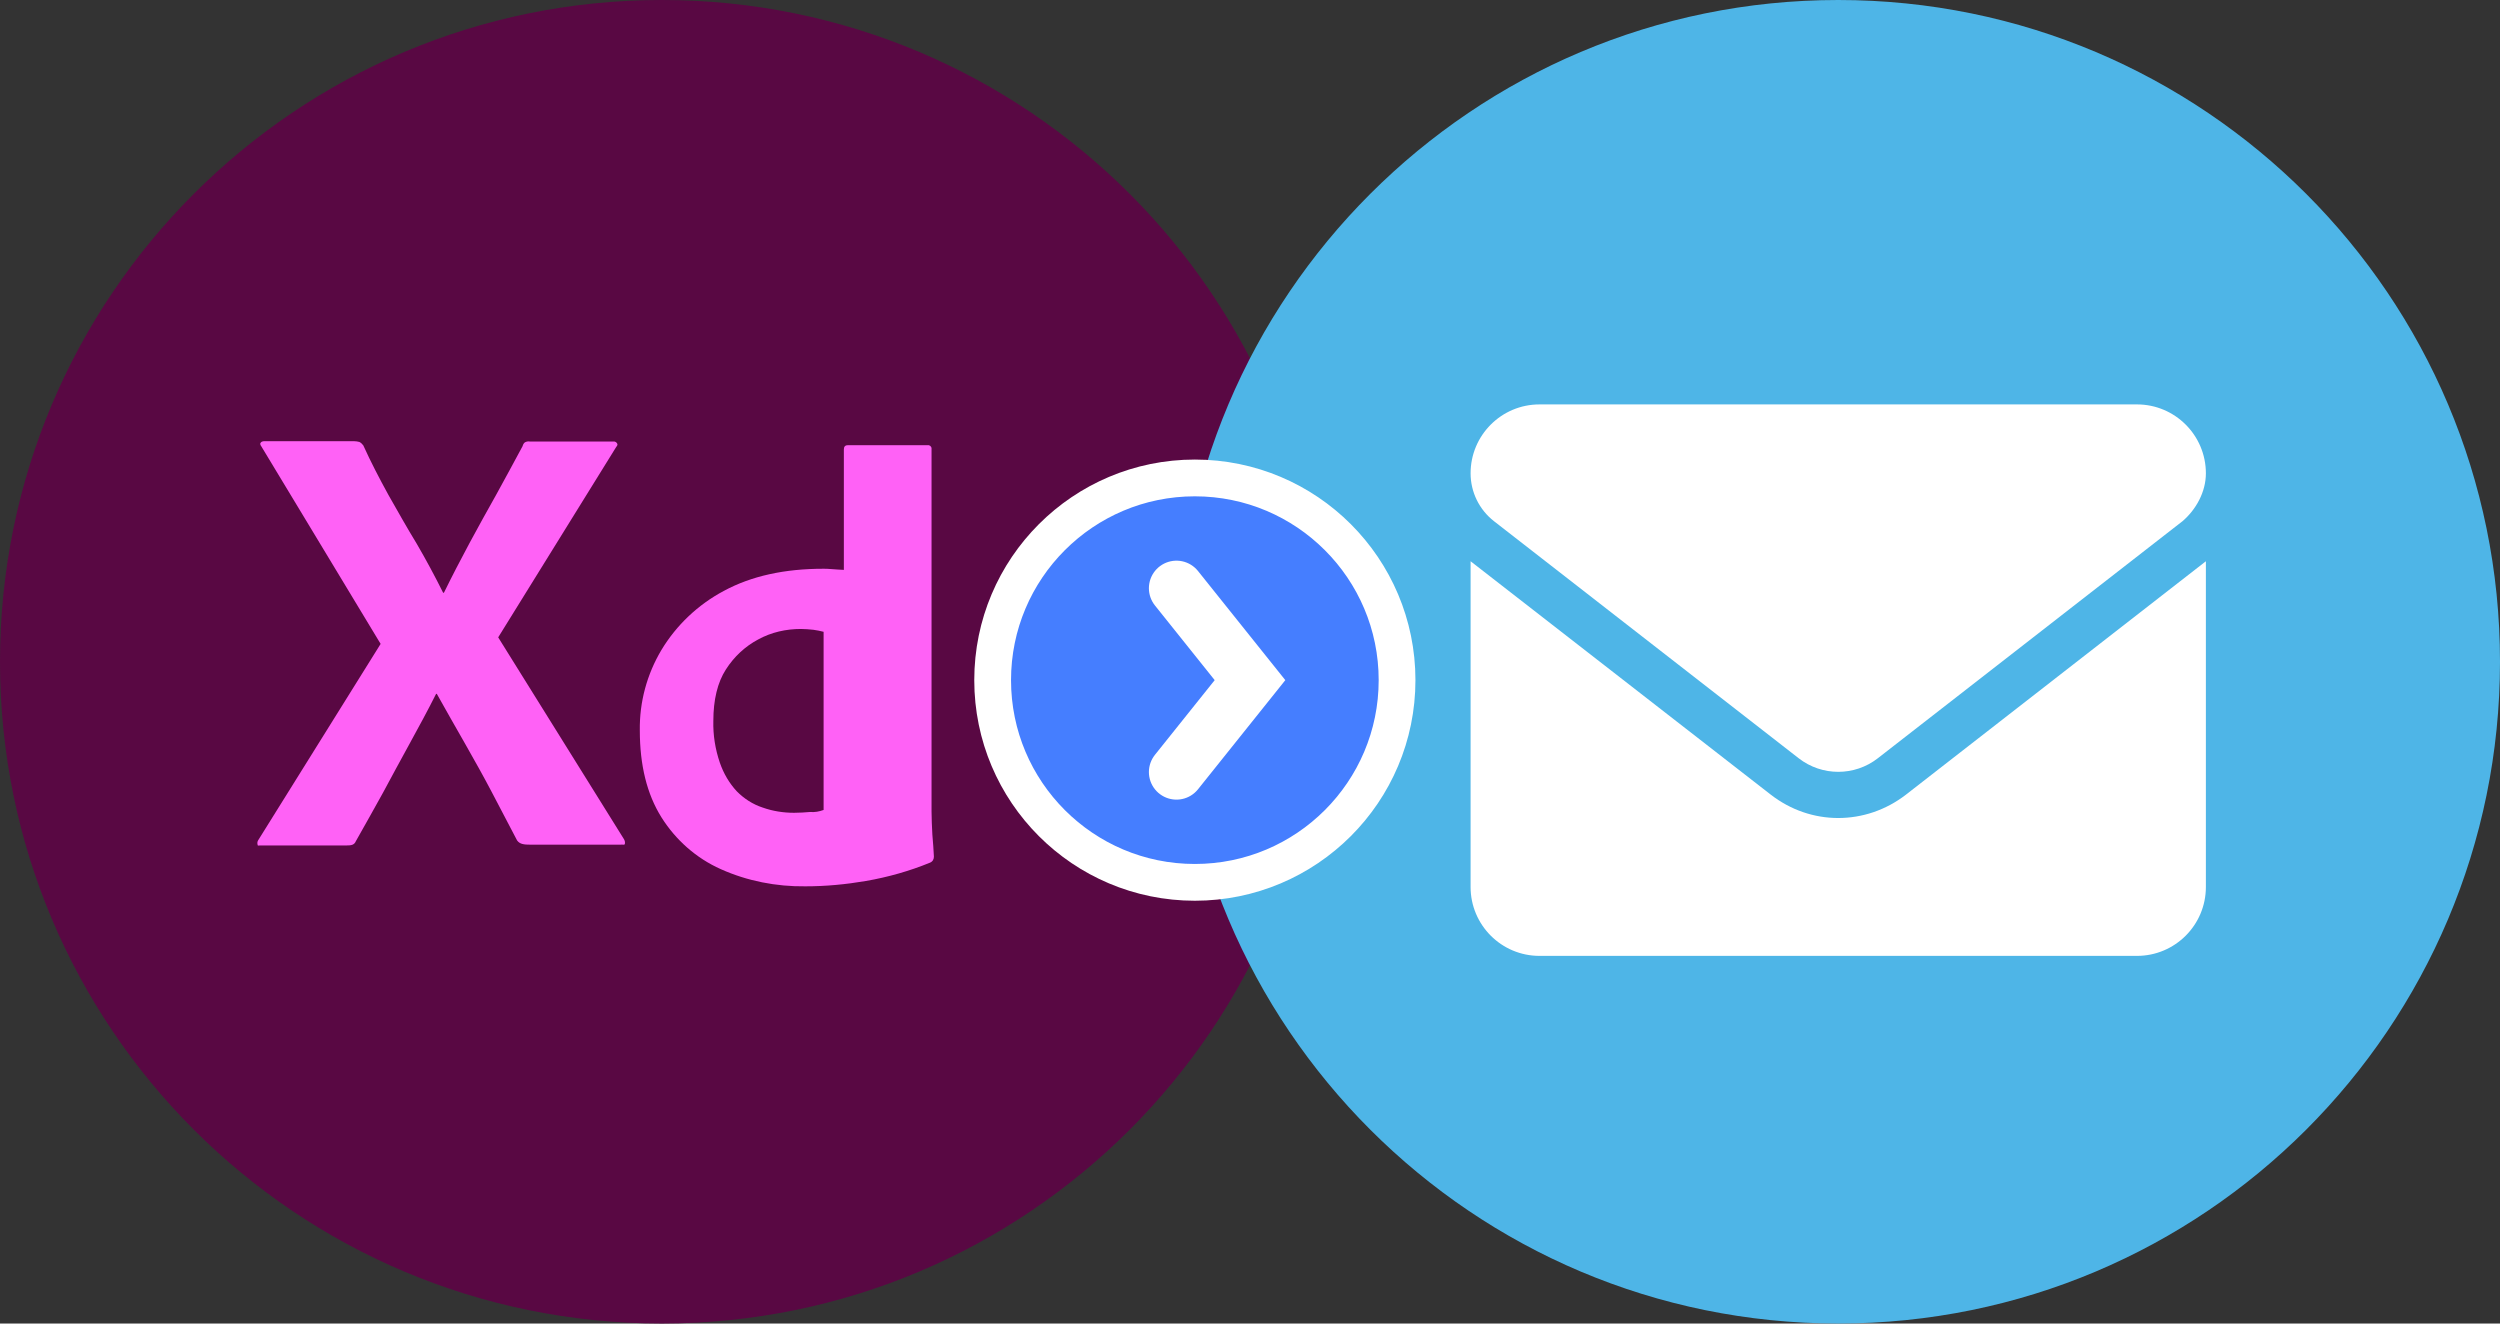
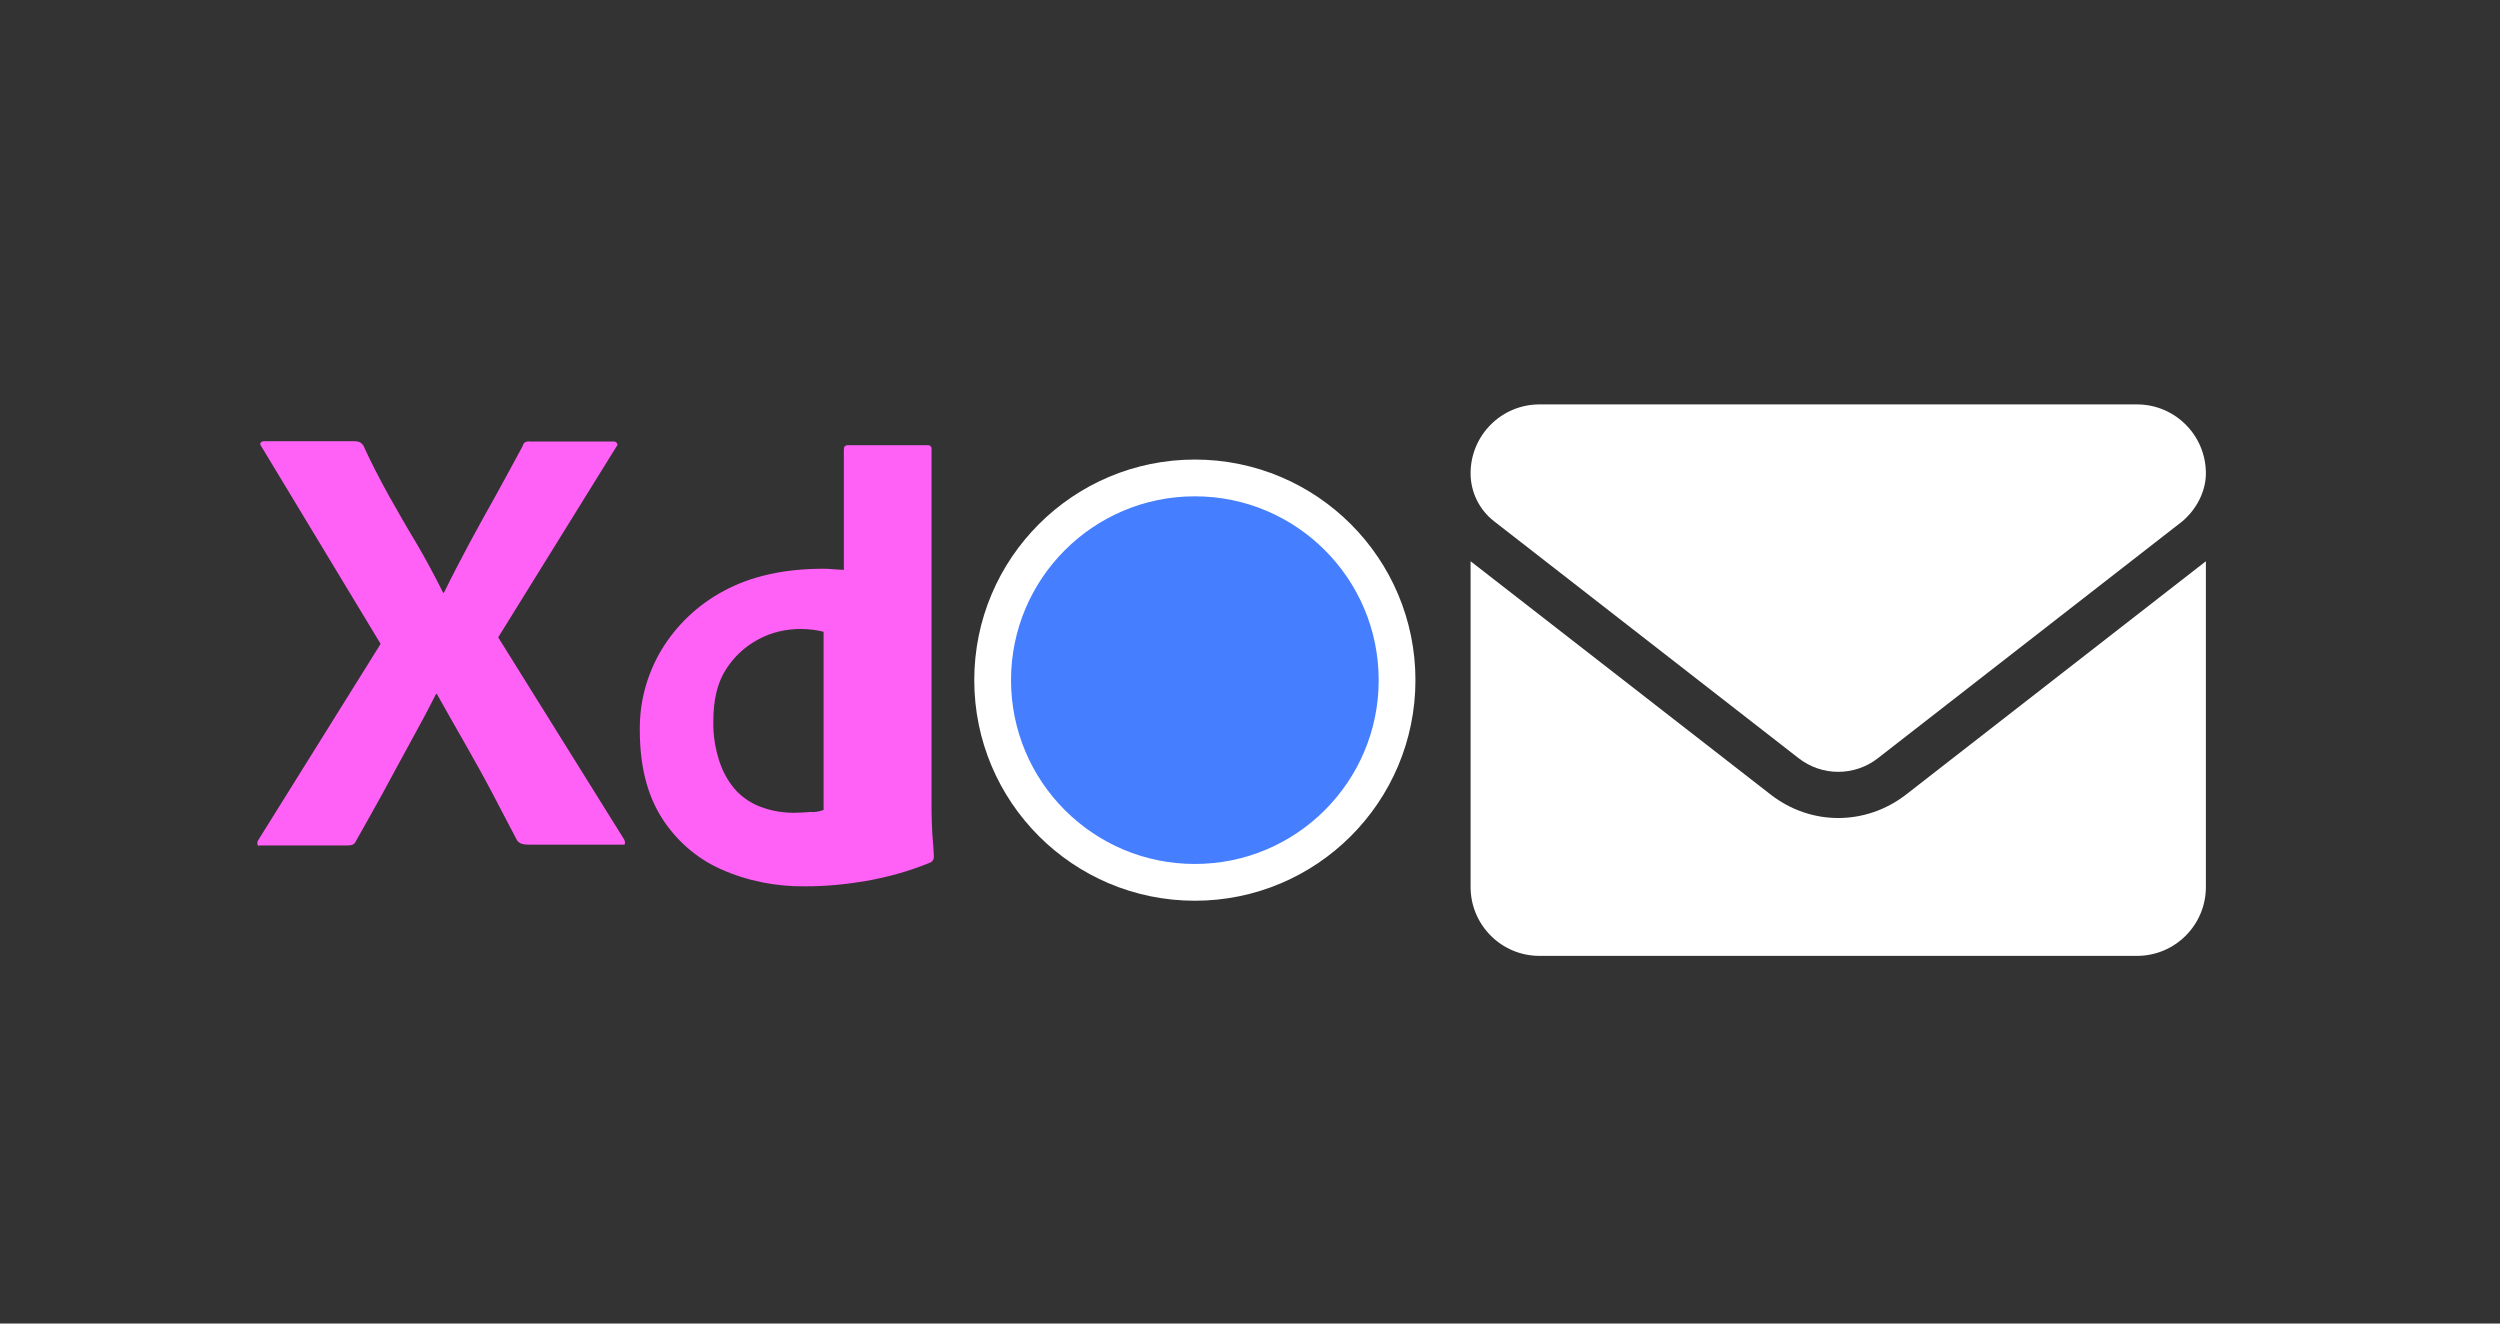
<svg xmlns="http://www.w3.org/2000/svg" width="68px" height="36px" viewBox="0 0 68 36" version="1.1">
  <rect x="0" y="0" width="68" height="36" fill="#333333" stroke="none" />
  <title>xd-to-emails</title>
  <desc>Created with Sketch.</desc>
  <g id="Page-1" stroke="none" stroke-width="1" fill="none" fill-rule="evenodd">
    <g id="xd-to-emails">
      <g id="Group" fill-rule="nonzero">
        <g>
-           <path d="M36,18 C36,8.059 27.941,0 18,0 C8.059,0 0,8.059 0,18 C0,27.941 8.059,36 18,36 C27.941,36 36,27.941 36,18 Z" id="Path" fill="#590843" />
          <path d="M16.761,12.157 L13.551,17.336 L16.974,22.829 C16.996,22.87 17.006,22.912 16.996,22.954 C16.985,22.996 16.942,22.964 16.878,22.975 L14.428,22.975 C14.257,22.975 14.14,22.964 14.065,22.86 C13.84,22.42 13.605,21.992 13.38,21.552 C13.155,21.123 12.909,20.684 12.653,20.234 C12.396,19.784 12.139,19.334 11.882,18.874 L11.861,18.874 C11.636,19.324 11.39,19.773 11.144,20.223 C10.898,20.673 10.652,21.123 10.417,21.563 C10.171,22.002 9.925,22.452 9.679,22.881 C9.636,22.985 9.55,22.996 9.433,22.996 L7.079,22.996 C7.036,22.996 7.004,23.017 7.004,22.964 C6.994,22.923 7.004,22.881 7.026,22.849 L10.353,17.514 L7.111,12.146 C7.079,12.105 7.068,12.063 7.09,12.042 C7.111,12.01 7.154,12 7.197,12 L9.625,12 C9.679,12 9.732,12.01 9.775,12.021 C9.818,12.042 9.85,12.073 9.882,12.115 C10.085,12.565 10.32,13.015 10.567,13.465 C10.823,13.915 11.069,14.354 11.337,14.793 C11.593,15.233 11.829,15.672 12.053,16.122 L12.075,16.122 C12.3,15.662 12.535,15.212 12.77,14.773 C13.006,14.333 13.252,13.894 13.498,13.454 C13.744,13.015 13.979,12.565 14.214,12.136 C14.225,12.094 14.247,12.052 14.279,12.031 C14.321,12.01 14.364,12 14.418,12.01 L16.675,12.01 C16.728,12 16.782,12.031 16.793,12.084 C16.803,12.094 16.782,12.136 16.761,12.157 Z" id="Path" fill="#FF61F6" />
          <path d="M21.905,24.108 C21.114,24.118 20.322,23.963 19.606,23.641 C18.932,23.341 18.376,22.843 17.991,22.231 C17.595,21.598 17.403,20.81 17.403,19.867 C17.392,19.099 17.595,18.342 17.991,17.679 C18.397,17.005 18.986,16.445 19.691,16.071 C20.44,15.667 21.338,15.47 22.397,15.47 C22.451,15.47 22.525,15.47 22.622,15.48 C22.718,15.491 22.825,15.491 22.953,15.501 L22.953,12.224 C22.953,12.151 22.985,12.11 23.06,12.11 L25.231,12.11 C25.285,12.1 25.328,12.141 25.338,12.183 C25.338,12.193 25.338,12.203 25.338,12.203 L25.338,22.075 C25.338,22.262 25.349,22.469 25.36,22.698 C25.381,22.915 25.392,23.123 25.402,23.299 C25.402,23.372 25.37,23.434 25.295,23.465 C24.739,23.693 24.151,23.859 23.552,23.963 C23.007,24.056 22.461,24.108 21.905,24.108 Z M22.402,22.031 L22.402,17.185 C22.31,17.163 22.217,17.141 22.124,17.13 C22.011,17.119 21.897,17.108 21.784,17.108 C21.382,17.108 20.98,17.196 20.619,17.395 C20.269,17.582 19.97,17.857 19.744,18.21 C19.517,18.562 19.403,19.036 19.403,19.608 C19.393,19.994 19.455,20.379 19.579,20.743 C19.682,21.04 19.836,21.304 20.042,21.525 C20.238,21.723 20.475,21.877 20.743,21.965 C21.021,22.064 21.31,22.108 21.599,22.108 C21.753,22.108 21.897,22.097 22.031,22.086 C22.165,22.097 22.279,22.075 22.402,22.031 Z" id="Shape" fill="#FF61F6" />
        </g>
-         <path d="M68,18 C68,8.059 59.941,0 50,0 C40.059,0 32,8.059 32,18 C32,27.941 40.059,36 50,36 C59.941,36 68,27.941 68,18 Z" id="Path" fill="#4EB5E7" />
        <g id="8665305_envelope_email_icon" transform="translate(40, 11)" fill="#FFFFFF">
          <path d="M10,11.25 C9.354,11.25 8.709,11.038 8.158,10.609 L0,4.266 L0,13.125 C0,14.16 0.839,15 1.875,15 L18.125,15 C19.161,15 20,14.161 20,13.125 L20,4.266 L11.844,10.613 C11.293,11.039 10.645,11.25 10,11.25 Z M0.636,3.176 L8.925,9.625 C9.558,10.117 10.444,10.117 11.076,9.625 L19.365,3.176 C19.73,2.863 20,2.383 20,1.875 C20,0.839 19.16,0 18.125,0 L1.875,0 C0.839,0 0,0.839 0,1.875 C0,2.383 0.235,2.863 0.636,3.176 Z" id="Shape" />
        </g>
      </g>
      <g id="Group-2" transform="translate(27, 13)" stroke="#FFFFFF">
        <circle id="Oval" fill="#457EFF" fill-rule="nonzero" cx="5.5" cy="5.5" r="5.5" />
-         <polyline id="Path" stroke-width="1.5" stroke-linecap="round" points="5 3 7 5.5 5 8" />
      </g>
    </g>
  </g>
</svg>